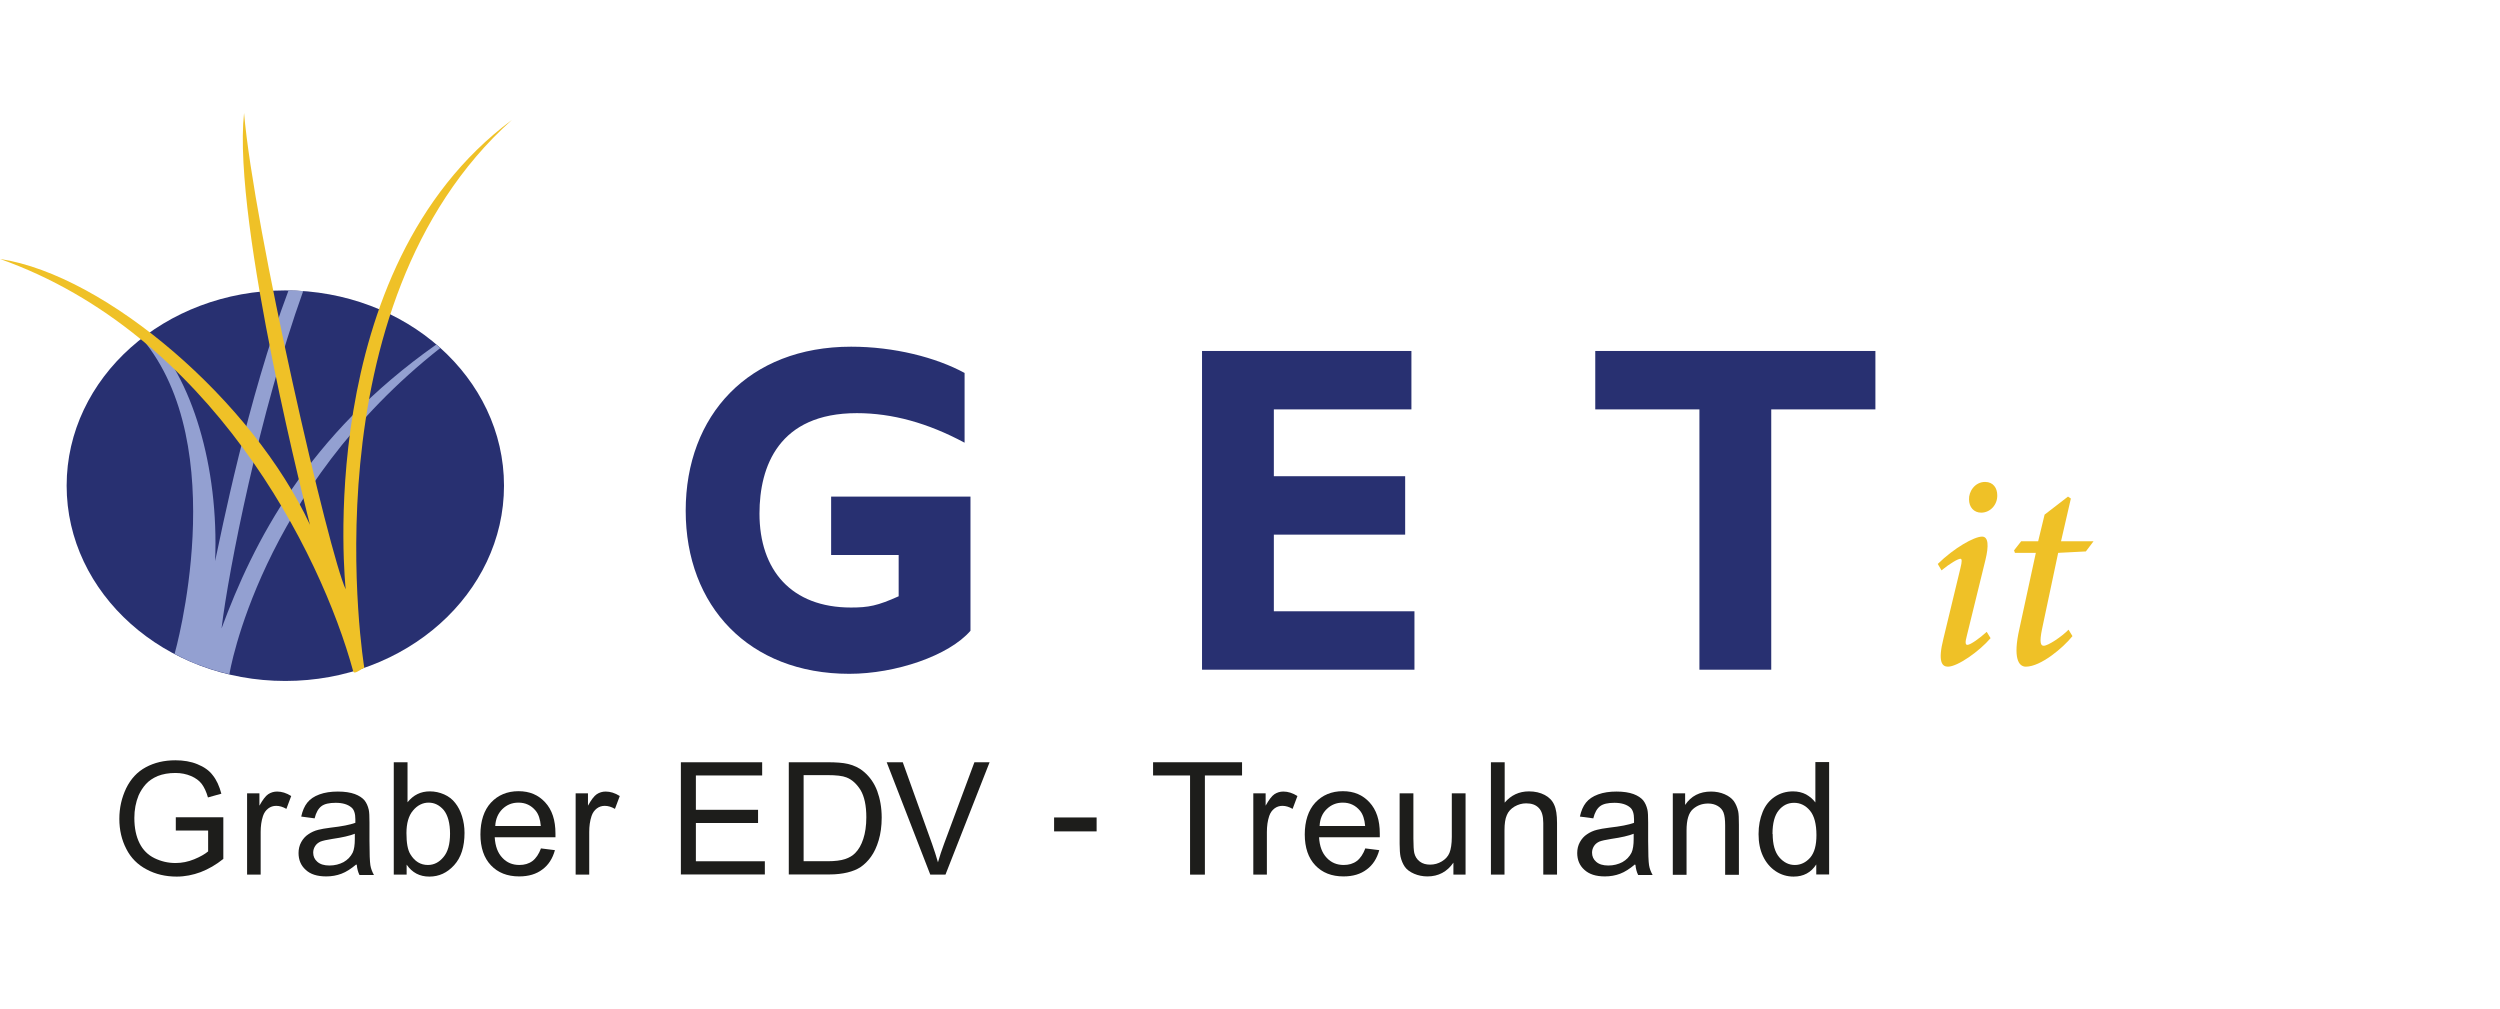
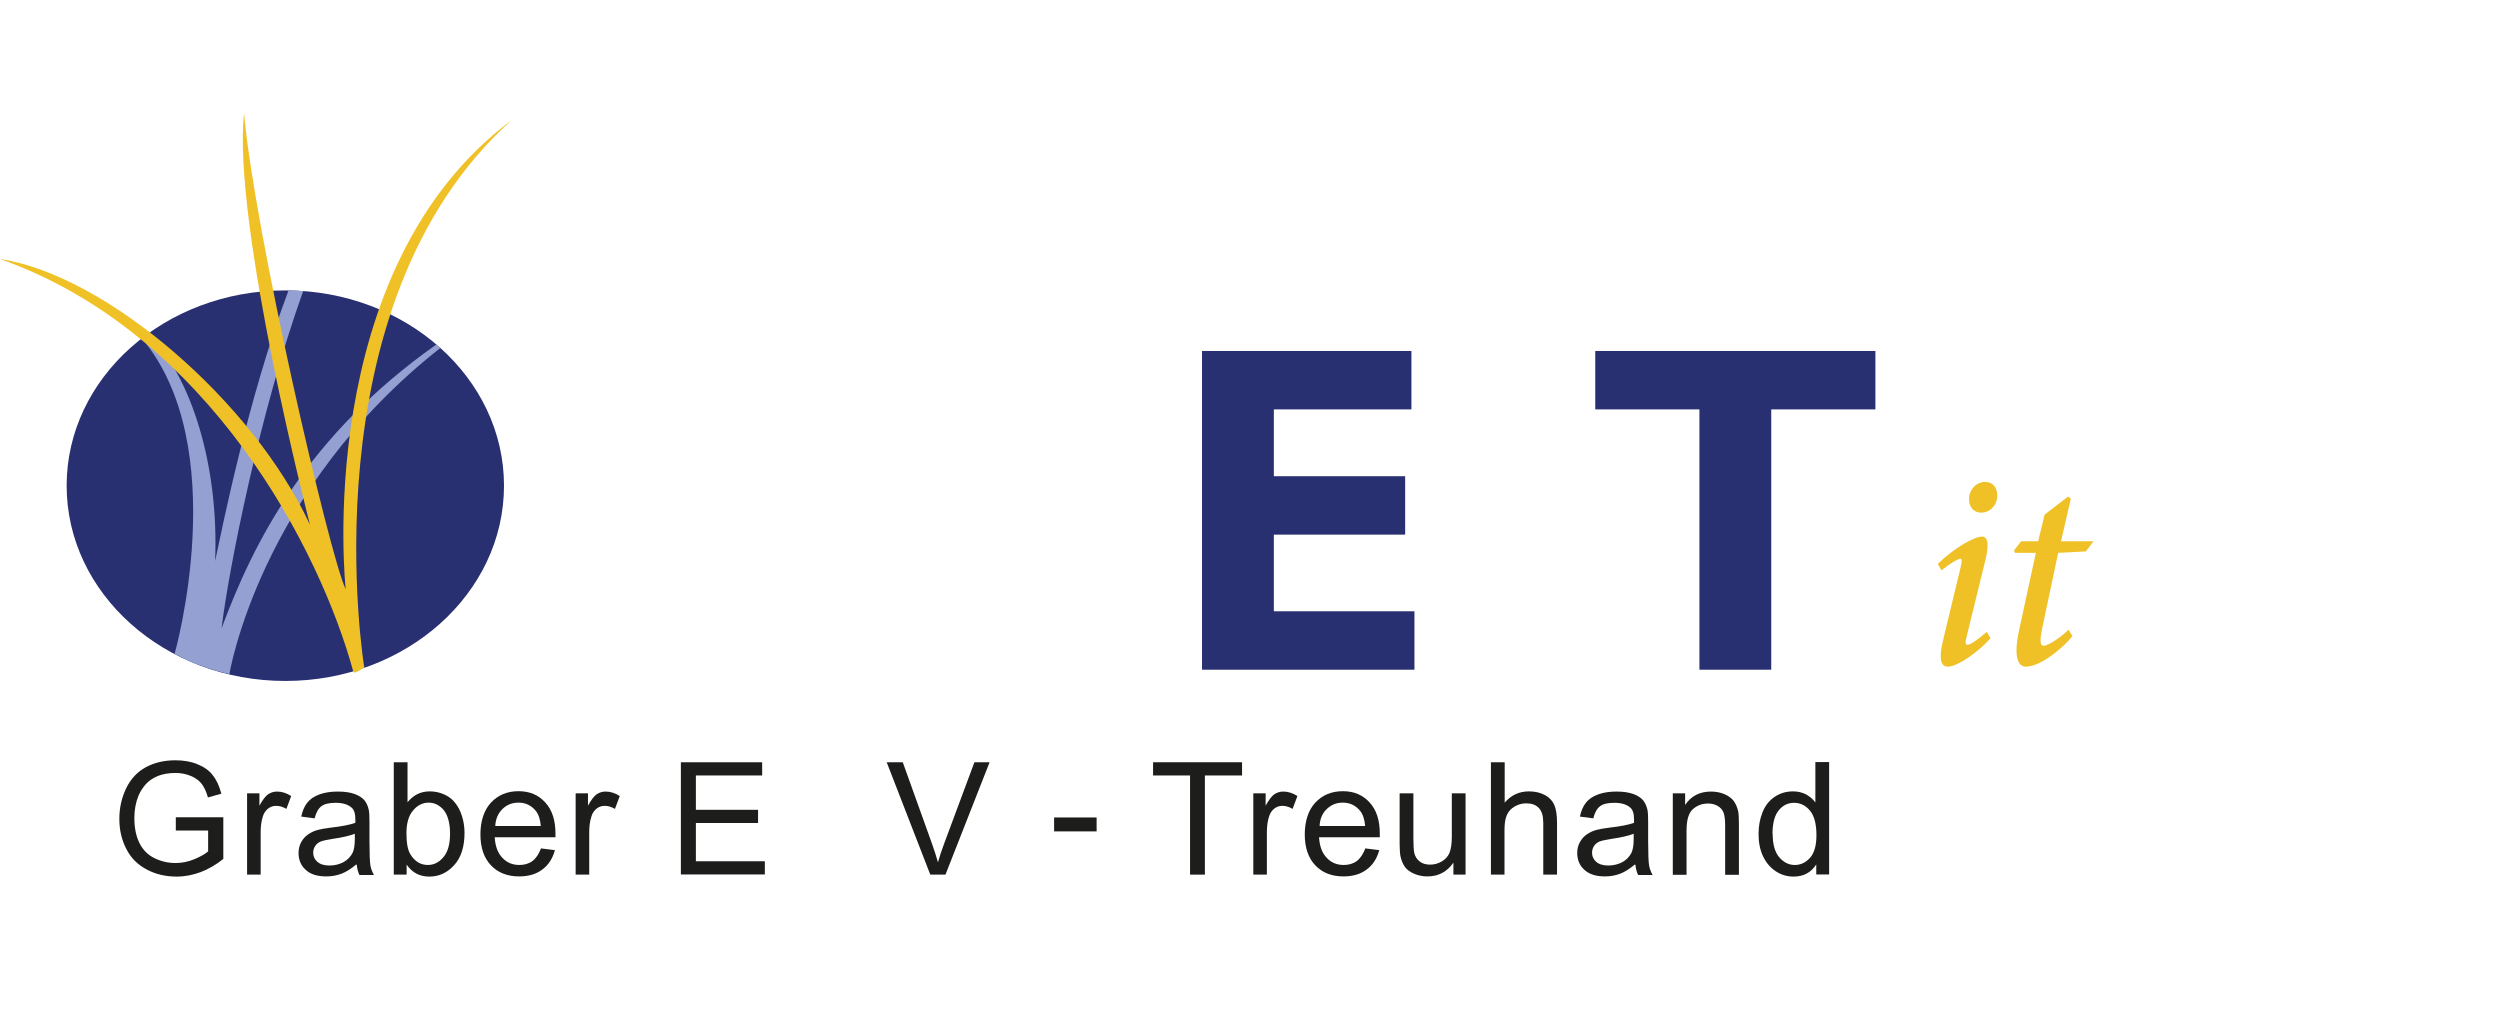
<svg xmlns="http://www.w3.org/2000/svg" id="Ebene_1" width="49.36mm" height="19.93mm" version="1.1" viewBox="0 0 139.93 56.49">
  <defs>
    <style>
      .st0 {
        fill: #93a0d1;
      }

      .st1 {
        fill: #283071;
      }

      .st2 {
        fill: #1d1d1b;
      }

      .st3 {
        fill: #efc127;
      }
    </style>
  </defs>
-   <path class="st1" d="M53.98,24.77c-2.05-1.1-4.04-1.65-6.02-1.65-4.37,0-5.45,2.98-5.45,5.62,0,3.17,1.79,5.26,5.12,5.26.99,0,1.49-.1,2.67-.63v-2.31h-3.78v-3.27h7.8v7.51c-1.2,1.39-4.18,2.41-6.78,2.41-5.62,0-9.16-3.79-9.16-9.13s3.52-9.18,9.26-9.18c2.41,0,4.75.6,6.35,1.47v3.9Z" />
  <path class="st1" d="M79.16,37.48h-11.88v-17.84h11.72v3.27h-7.7v3.74h7.35v3.27h-7.35v4.29h7.87v3.27Z" />
  <path class="st1" d="M104.97,22.91h-5.83v14.57h-4.02v-14.57h-5.83v-3.27h15.68v3.27Z" />
  <g>
    <path class="st3" d="M111.42,35.71c-.63.74-1.85,1.6-2.39,1.6-.33,0-.58-.27-.25-1.58l.95-3.94c.09-.36.09-.52,0-.52-.14,0-.6.27-1.06.65l-.21-.36c.92-.9,2.04-1.53,2.48-1.53.36,0,.38.52.19,1.3l-1.04,4.24c-.11.4-.08.52.03.52.17,0,.7-.38,1.08-.73l.22.36ZM111.79,27.71c.02.52-.38.98-.9.98-.4,0-.68-.3-.68-.74-.02-.43.32-.98.9-.98.46,0,.68.35.68.74Z" />
    <path class="st3" d="M116.75,30.86l-1.55.08-.9,4.25c-.16.77-.08.95.09.95.25,0,1.01-.51,1.39-.9l.22.36c-.52.65-1.77,1.71-2.61,1.71-.41,0-.73-.49-.36-2.12l.92-4.25h-1.17l-.05-.14.4-.51h.95l.36-1.49,1.31-1.01.16.11-.55,2.39h1.82l-.43.57Z" />
  </g>
  <ellipse class="st1" cx="15.97" cy="27.18" rx="12.24" ry="10.93" />
  <path class="st2" d="M9.84,46.48v-.74h2.66v2.33c-.41.33-.83.57-1.27.74-.43.16-.88.25-1.34.25-.62,0-1.18-.13-1.68-.4-.5-.26-.89-.65-1.14-1.15-.26-.5-.39-1.06-.39-1.68s.13-1.18.38-1.71c.26-.53.62-.92,1.1-1.18.48-.26,1.03-.39,1.66-.39.45,0,.87.07,1.23.22.37.15.66.35.86.62.21.26.37.61.48,1.03l-.75.21c-.09-.32-.21-.57-.35-.76-.14-.18-.34-.33-.6-.44-.26-.11-.55-.17-.87-.17-.38,0-.71.06-.99.17-.28.12-.5.27-.67.46-.17.19-.3.4-.4.62-.16.39-.24.81-.24,1.27,0,.56.1,1.03.29,1.41.19.38.47.66.84.84.37.18.76.27,1.17.27.36,0,.71-.07,1.05-.21.34-.14.6-.29.78-.44v-1.17h-1.85Z" />
  <path class="st2" d="M13.83,48.95v-4.55h.69v.69c.18-.32.34-.54.49-.64s.32-.15.5-.15c.26,0,.52.08.79.25l-.27.72c-.19-.11-.38-.17-.57-.17-.17,0-.32.05-.45.15-.13.1-.23.24-.29.42-.09.27-.13.57-.13.9v2.38h-.77Z" />
  <path class="st2" d="M19.94,48.38c-.29.24-.56.42-.83.52-.26.1-.55.15-.85.15-.5,0-.89-.12-1.15-.37-.27-.24-.4-.56-.4-.94,0-.22.05-.43.15-.61.1-.18.23-.33.4-.44.16-.11.35-.2.56-.25.15-.04.38-.08.69-.12.62-.07,1.08-.16,1.38-.27,0-.11,0-.17,0-.2,0-.31-.07-.54-.22-.66-.2-.17-.49-.26-.88-.26-.36,0-.63.06-.8.19-.17.13-.3.35-.38.68l-.75-.1c.07-.32.18-.58.34-.78.16-.2.38-.35.68-.46.3-.11.64-.16,1.03-.16s.7.05.95.14c.24.09.42.21.54.35.11.14.19.31.24.53.03.13.04.37.04.71v1.03c0,.72.02,1.17.05,1.36.03.19.1.37.2.55h-.81c-.08-.16-.13-.35-.15-.56ZM19.87,46.66c-.28.11-.7.21-1.26.29-.32.05-.54.1-.67.15-.13.06-.23.14-.3.25-.07.11-.11.23-.11.37,0,.21.08.38.23.51.16.14.38.21.68.21s.56-.07.79-.19c.23-.13.4-.31.51-.53.08-.17.12-.43.12-.77v-.28Z" />
  <path class="st2" d="M22.76,48.95h-.72v-6.29h.77v2.24c.33-.41.74-.61,1.25-.61.28,0,.55.06.8.17.25.11.46.27.62.48.16.2.29.45.38.74.09.29.14.6.14.93,0,.78-.19,1.38-.58,1.81-.39.43-.85.64-1.39.64s-.96-.22-1.27-.67v.57ZM22.75,46.63c0,.55.07.94.22,1.18.24.4.57.6.98.6.34,0,.63-.15.87-.44.25-.29.37-.73.37-1.31s-.12-1.03-.35-1.32c-.24-.28-.52-.42-.85-.42s-.63.15-.87.44c-.25.29-.37.72-.37,1.27Z" />
  <path class="st2" d="M30.26,47.48l.8.1c-.13.47-.36.83-.7,1.08-.34.26-.77.39-1.3.39-.67,0-1.19-.21-1.58-.62-.39-.41-.59-.99-.59-1.73s.2-1.36.59-1.78c.39-.42.91-.64,1.54-.64s1.11.21,1.49.62c.39.42.58,1,.58,1.75,0,.05,0,.11,0,.21h-3.4c.03.5.17.88.43,1.15.25.27.57.4.95.4.28,0,.53-.07.73-.22.2-.15.36-.39.48-.71ZM27.72,46.23h2.55c-.03-.38-.13-.67-.29-.86-.25-.3-.57-.45-.96-.45-.36,0-.65.12-.9.36-.24.24-.38.55-.4.95Z" />
  <path class="st2" d="M32.22,48.95v-4.55h.69v.69c.18-.32.34-.54.49-.64.15-.1.32-.15.5-.15.26,0,.52.08.79.25l-.27.72c-.19-.11-.38-.17-.57-.17-.17,0-.32.05-.45.15-.13.1-.23.24-.29.42-.09.27-.13.57-.13.9v2.38h-.77Z" />
  <path class="st2" d="M38.11,48.95v-6.29h4.55v.74h-3.71v1.92h3.48v.74h-3.48v2.14h3.86v.74h-4.69Z" />
-   <path class="st2" d="M44.15,48.95v-6.29h2.17c.49,0,.86.03,1.12.09.36.08.67.23.92.45.33.28.58.64.74,1.07.16.44.25.93.25,1.49,0,.48-.06.9-.17,1.27-.11.37-.25.67-.43.92-.17.24-.37.43-.57.57-.21.14-.46.24-.75.31-.29.07-.63.11-1.01.11h-2.27ZM44.98,48.2h1.34c.41,0,.74-.04.98-.12.24-.08.42-.19.56-.33.2-.2.35-.46.46-.8.11-.33.17-.74.17-1.21,0-.66-.11-1.16-.32-1.52-.22-.35-.48-.59-.79-.71-.22-.09-.58-.13-1.08-.13h-1.32v4.8Z" />
  <path class="st2" d="M52.07,48.95l-2.44-6.29h.9l1.64,4.57c.13.37.24.71.33,1.03.1-.34.21-.69.34-1.03l1.7-4.57h.85l-2.47,6.29h-.85Z" />
  <path class="st2" d="M59,46.53v-.78h2.38v.78h-2.38Z" />
  <path class="st2" d="M66.61,48.95v-5.55h-2.07v-.74h4.98v.74h-2.08v5.55h-.83Z" />
  <path class="st2" d="M70.15,48.95v-4.55h.69v.69c.18-.32.34-.54.49-.64.15-.1.32-.15.5-.15.26,0,.52.08.79.25l-.27.72c-.19-.11-.38-.17-.57-.17-.17,0-.32.05-.45.15-.13.1-.23.24-.29.42-.09.27-.13.57-.13.9v2.38h-.77Z" />
  <path class="st2" d="M76.4,47.48l.8.1c-.13.47-.36.83-.7,1.08-.34.26-.77.39-1.3.39-.67,0-1.19-.21-1.58-.62-.39-.41-.59-.99-.59-1.73s.2-1.36.59-1.78c.39-.42.91-.64,1.54-.64s1.11.21,1.49.62c.39.42.58,1,.58,1.75,0,.05,0,.11,0,.21h-3.4c.03.5.17.88.43,1.15.25.27.57.4.95.4.28,0,.53-.07.73-.22.2-.15.36-.39.48-.71ZM73.86,46.23h2.55c-.03-.38-.13-.67-.29-.86-.25-.3-.57-.45-.96-.45-.36,0-.65.12-.9.36s-.38.55-.4.95Z" />
  <path class="st2" d="M81.35,48.95v-.67c-.35.51-.84.77-1.45.77-.27,0-.52-.05-.75-.15-.23-.1-.41-.23-.52-.39-.11-.16-.19-.35-.24-.57-.03-.15-.05-.39-.05-.72v-2.82h.77v2.53c0,.4.02.67.05.81.05.2.15.36.31.48.16.12.35.17.58.17s.45-.06.65-.18c.2-.12.35-.28.43-.48.08-.2.13-.5.13-.89v-2.44h.77v4.55h-.69Z" />
  <path class="st2" d="M83.45,48.95v-6.29h.77v2.26c.36-.42.81-.63,1.36-.63.34,0,.63.07.88.2.25.13.43.32.53.55.11.23.16.57.16,1.02v2.89h-.77v-2.89c0-.39-.08-.67-.25-.84-.17-.18-.4-.26-.71-.26-.23,0-.44.06-.65.18-.2.12-.35.28-.43.48-.09.2-.13.48-.13.84v2.49h-.77Z" />
  <path class="st2" d="M91.51,48.38c-.29.24-.56.42-.83.52-.26.1-.55.15-.85.15-.5,0-.88-.12-1.15-.37-.27-.24-.4-.56-.4-.94,0-.22.05-.43.15-.61.1-.18.23-.33.4-.44.16-.11.35-.2.56-.25.15-.04.38-.08.69-.12.62-.07,1.08-.16,1.38-.27,0-.11,0-.17,0-.2,0-.31-.07-.54-.22-.66-.2-.17-.49-.26-.88-.26-.36,0-.63.06-.8.19-.17.13-.3.35-.38.68l-.75-.1c.07-.32.18-.58.34-.78.16-.2.38-.35.68-.46.3-.11.64-.16,1.03-.16s.7.05.95.14c.24.09.42.21.54.35.11.14.19.31.24.53.03.13.04.37.04.71v1.03c0,.72.02,1.17.05,1.36.03.19.1.37.2.55h-.81c-.08-.16-.13-.35-.15-.56ZM91.45,46.66c-.28.11-.7.21-1.26.29-.32.05-.54.1-.67.15-.13.06-.23.14-.3.25-.07.11-.11.23-.11.37,0,.21.08.38.23.51.16.14.38.21.68.21s.56-.07.79-.19c.23-.13.4-.31.51-.53.08-.17.12-.43.12-.77v-.28Z" />
  <path class="st2" d="M93.63,48.95v-4.55h.69v.65c.33-.5.82-.75,1.45-.75.27,0,.53.05.76.15.23.1.4.23.52.39.11.16.19.35.24.57.03.14.04.39.04.75v2.8h-.77v-2.77c0-.31-.03-.55-.09-.71-.06-.16-.17-.28-.32-.37-.15-.09-.33-.14-.54-.14-.33,0-.61.1-.85.31-.24.21-.36.6-.36,1.19v2.49h-.77Z" />
  <path class="st2" d="M101.66,48.95v-.57c-.29.45-.71.68-1.27.68-.36,0-.7-.1-1-.3-.3-.2-.54-.48-.71-.84-.17-.36-.25-.77-.25-1.24s.08-.87.23-1.24c.15-.37.38-.65.68-.85.3-.2.64-.3,1.02-.3.27,0,.52.06.73.17.21.12.39.27.52.45v-2.26s.77,0,.77,0v6.29h-.72ZM99.22,46.67c0,.58.12,1.02.37,1.31.25.29.54.43.87.43s.62-.14.86-.41c.24-.28.35-.7.35-1.26,0-.62-.12-1.08-.36-1.37-.24-.29-.54-.44-.89-.44s-.63.14-.86.42c-.23.28-.35.72-.35,1.33Z" />
  <g>
    <path class="st0" d="M9.79,36.62s.07.03.11.05c-.04-.02-.07-.04-.11-.05h0Z" />
    <path class="st0" d="M12.85,37.75h0s-.06-.02-.09-.02c.03,0,.06.02.09.02Z" />
    <path class="st0" d="M12.15,37.56c-.07-.02-.14-.04-.2-.06.07.02.14.04.2.06Z" />
-     <path class="st0" d="M10.57,36.99c-.06-.02-.11-.05-.17-.08.06.03.11.05.17.08Z" />
    <path class="st0" d="M11.36,37.31s-.08-.03-.12-.04c.04.01.08.03.12.04Z" />
    <path class="st0" d="M11.94,37.5c-.2-.06-.39-.13-.59-.2.19.07.39.14.59.2Z" />
    <path class="st0" d="M11.24,37.26c-.23-.08-.45-.18-.67-.27.22.1.44.19.67.27Z" />
    <path class="st0" d="M12.76,37.73c-.21-.05-.41-.1-.61-.16.2.06.41.11.61.16Z" />
    <path class="st0" d="M10.4,36.92c-.17-.08-.34-.16-.51-.25.17.09.34.17.51.25Z" />
    <path class="st0" d="M24.66,19.49c-.08-.07-.16-.14-.24-.21-7.21,5.08-10.23,11.05-12.02,15.89.39-3.25,2.13-12.08,4.57-18.88-.27-.02-.54-.03-.82-.04-2.3,6.1-3.79,13.68-4.11,15.15.22-5.28-1.3-10.31-3.76-12.74-.12.09-.23.17-.35.26,5.12,6.07,1.86,17.63,1.84,17.68.04.02.07.04.11.05.17.09.34.17.51.25.06.03.11.05.17.08.22.1.44.19.67.27.04.01.08.03.12.04.19.07.39.14.59.2.07.02.14.04.2.06.2.06.41.11.61.16.03,0,.06.02.09.02,0-.02,1.68-10.3,11.81-18.26Z" />
  </g>
  <path class="st3" d="M20.4,37.37c-.21.07-.57.41-.63.2-1.83-6.71-8.03-18.92-19.77-23.08,5.98.91,14.17,8,17.35,14.88,0,0-4.36-16.88-3.69-23.05.55,6.48,4.79,24.81,5.69,26.66,0,0-1.96-17.9,9.3-26.27-11.62,10.4-8.26,30.66-8.26,30.66Z" />
</svg>